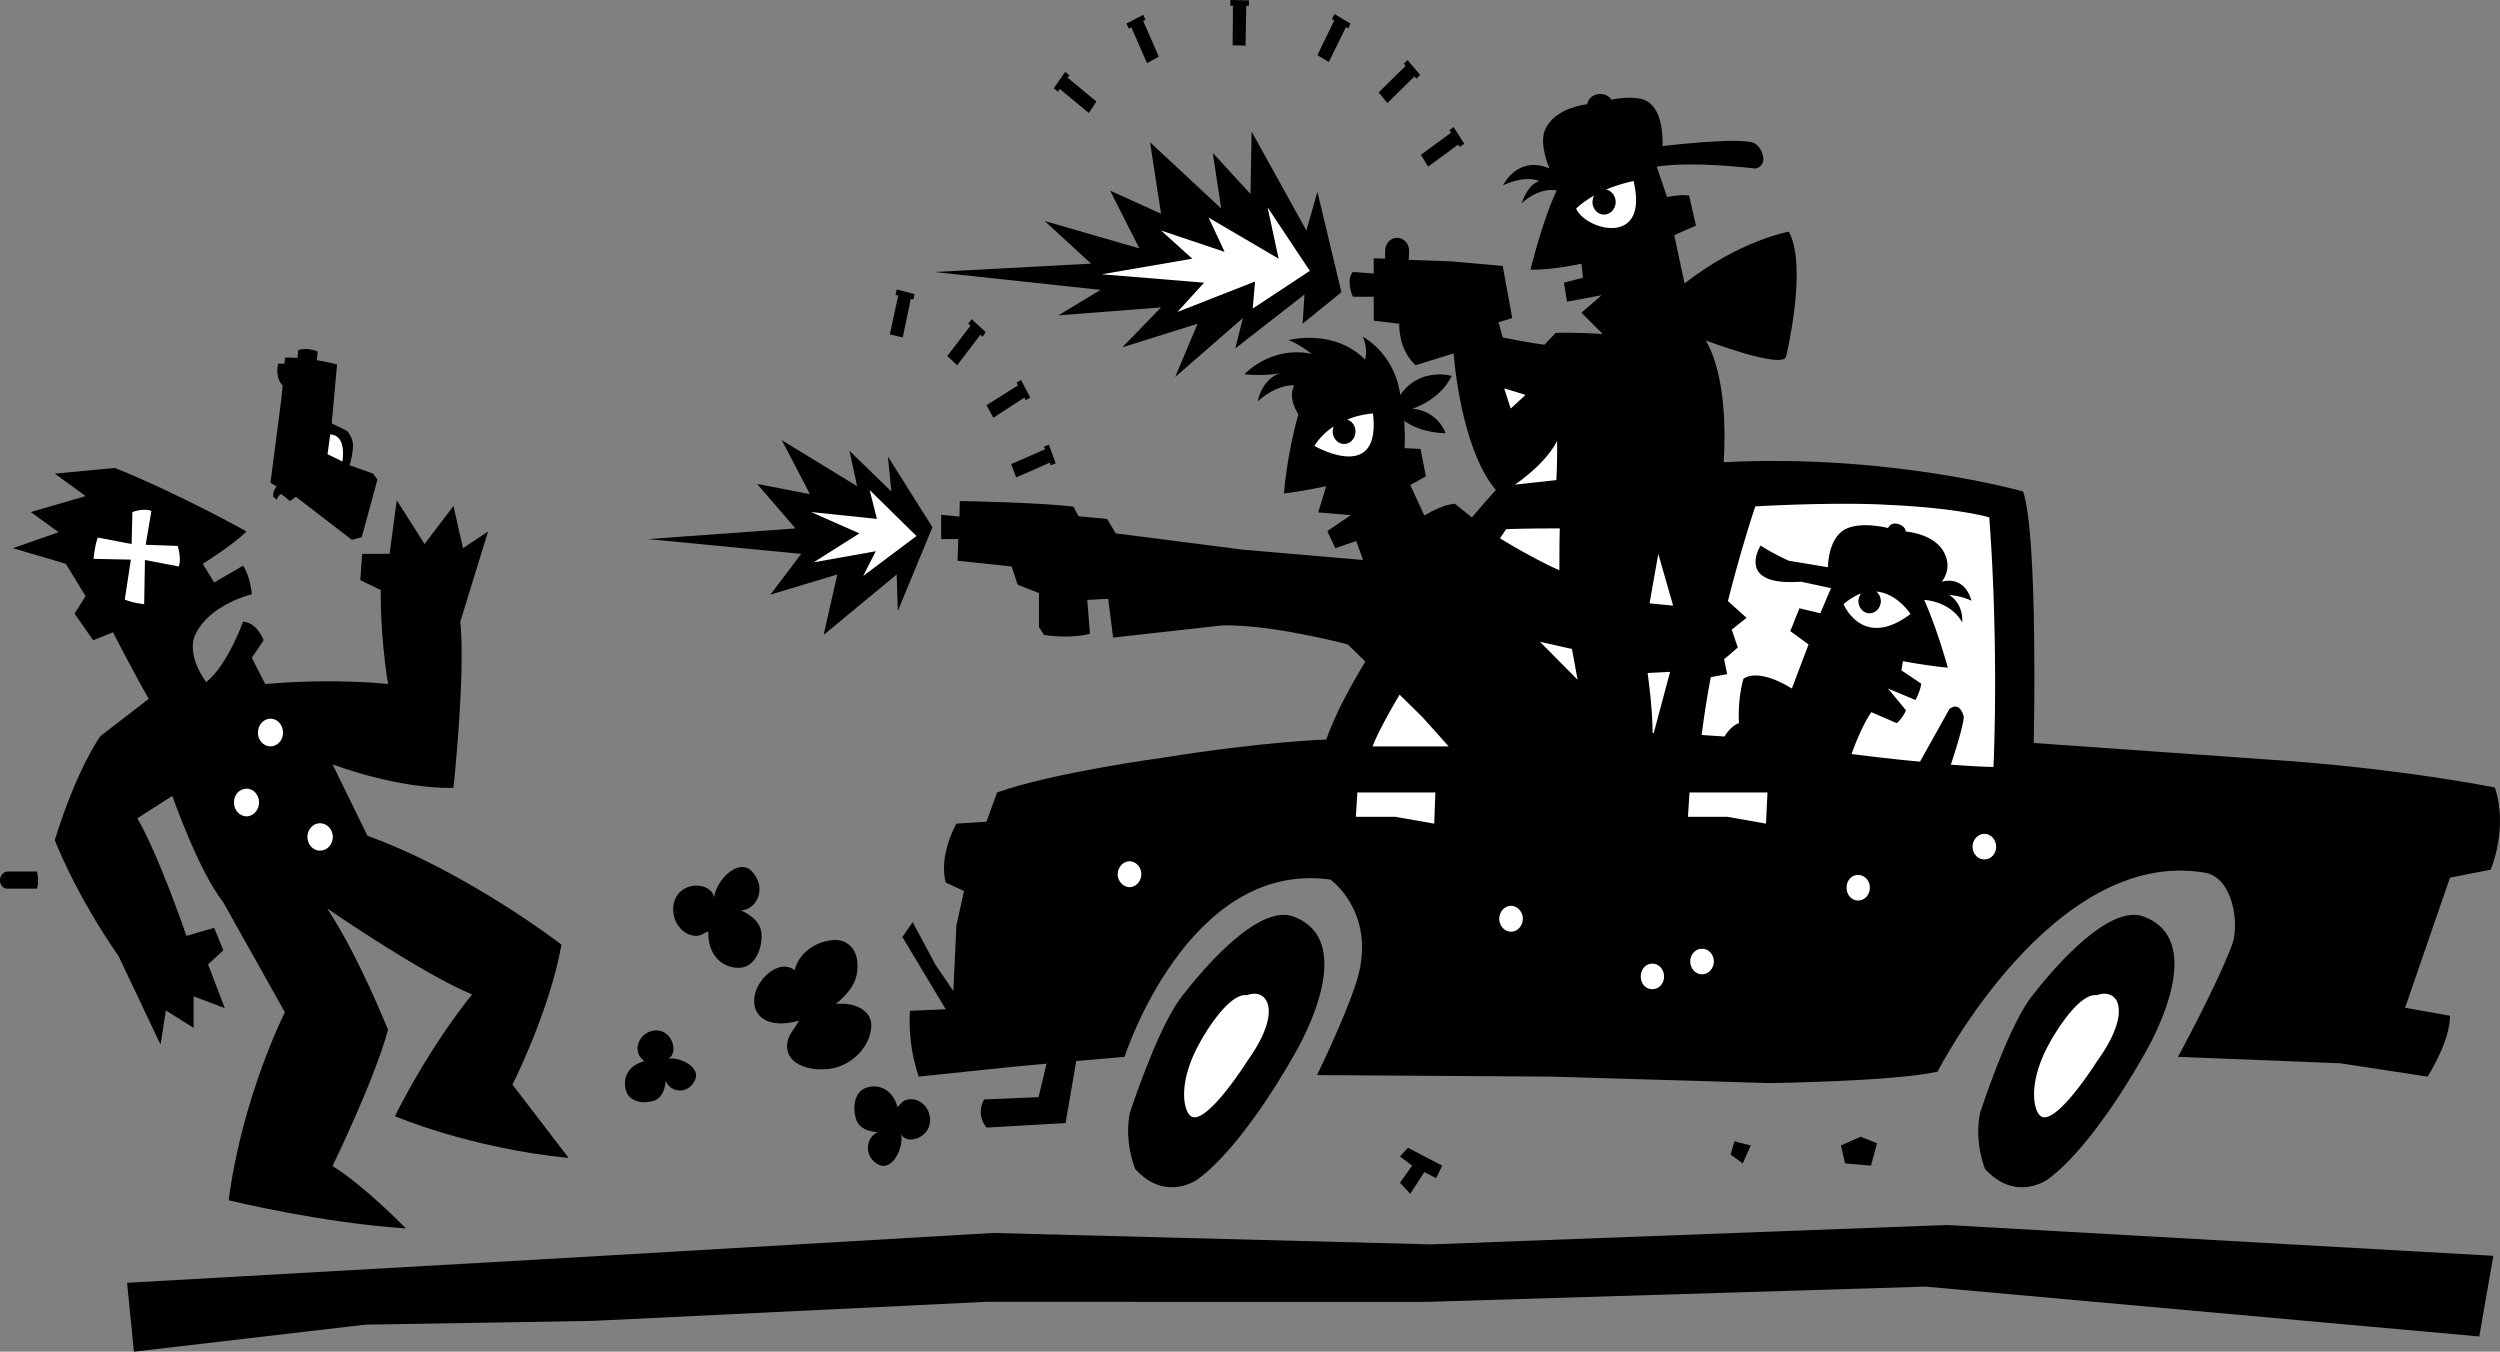
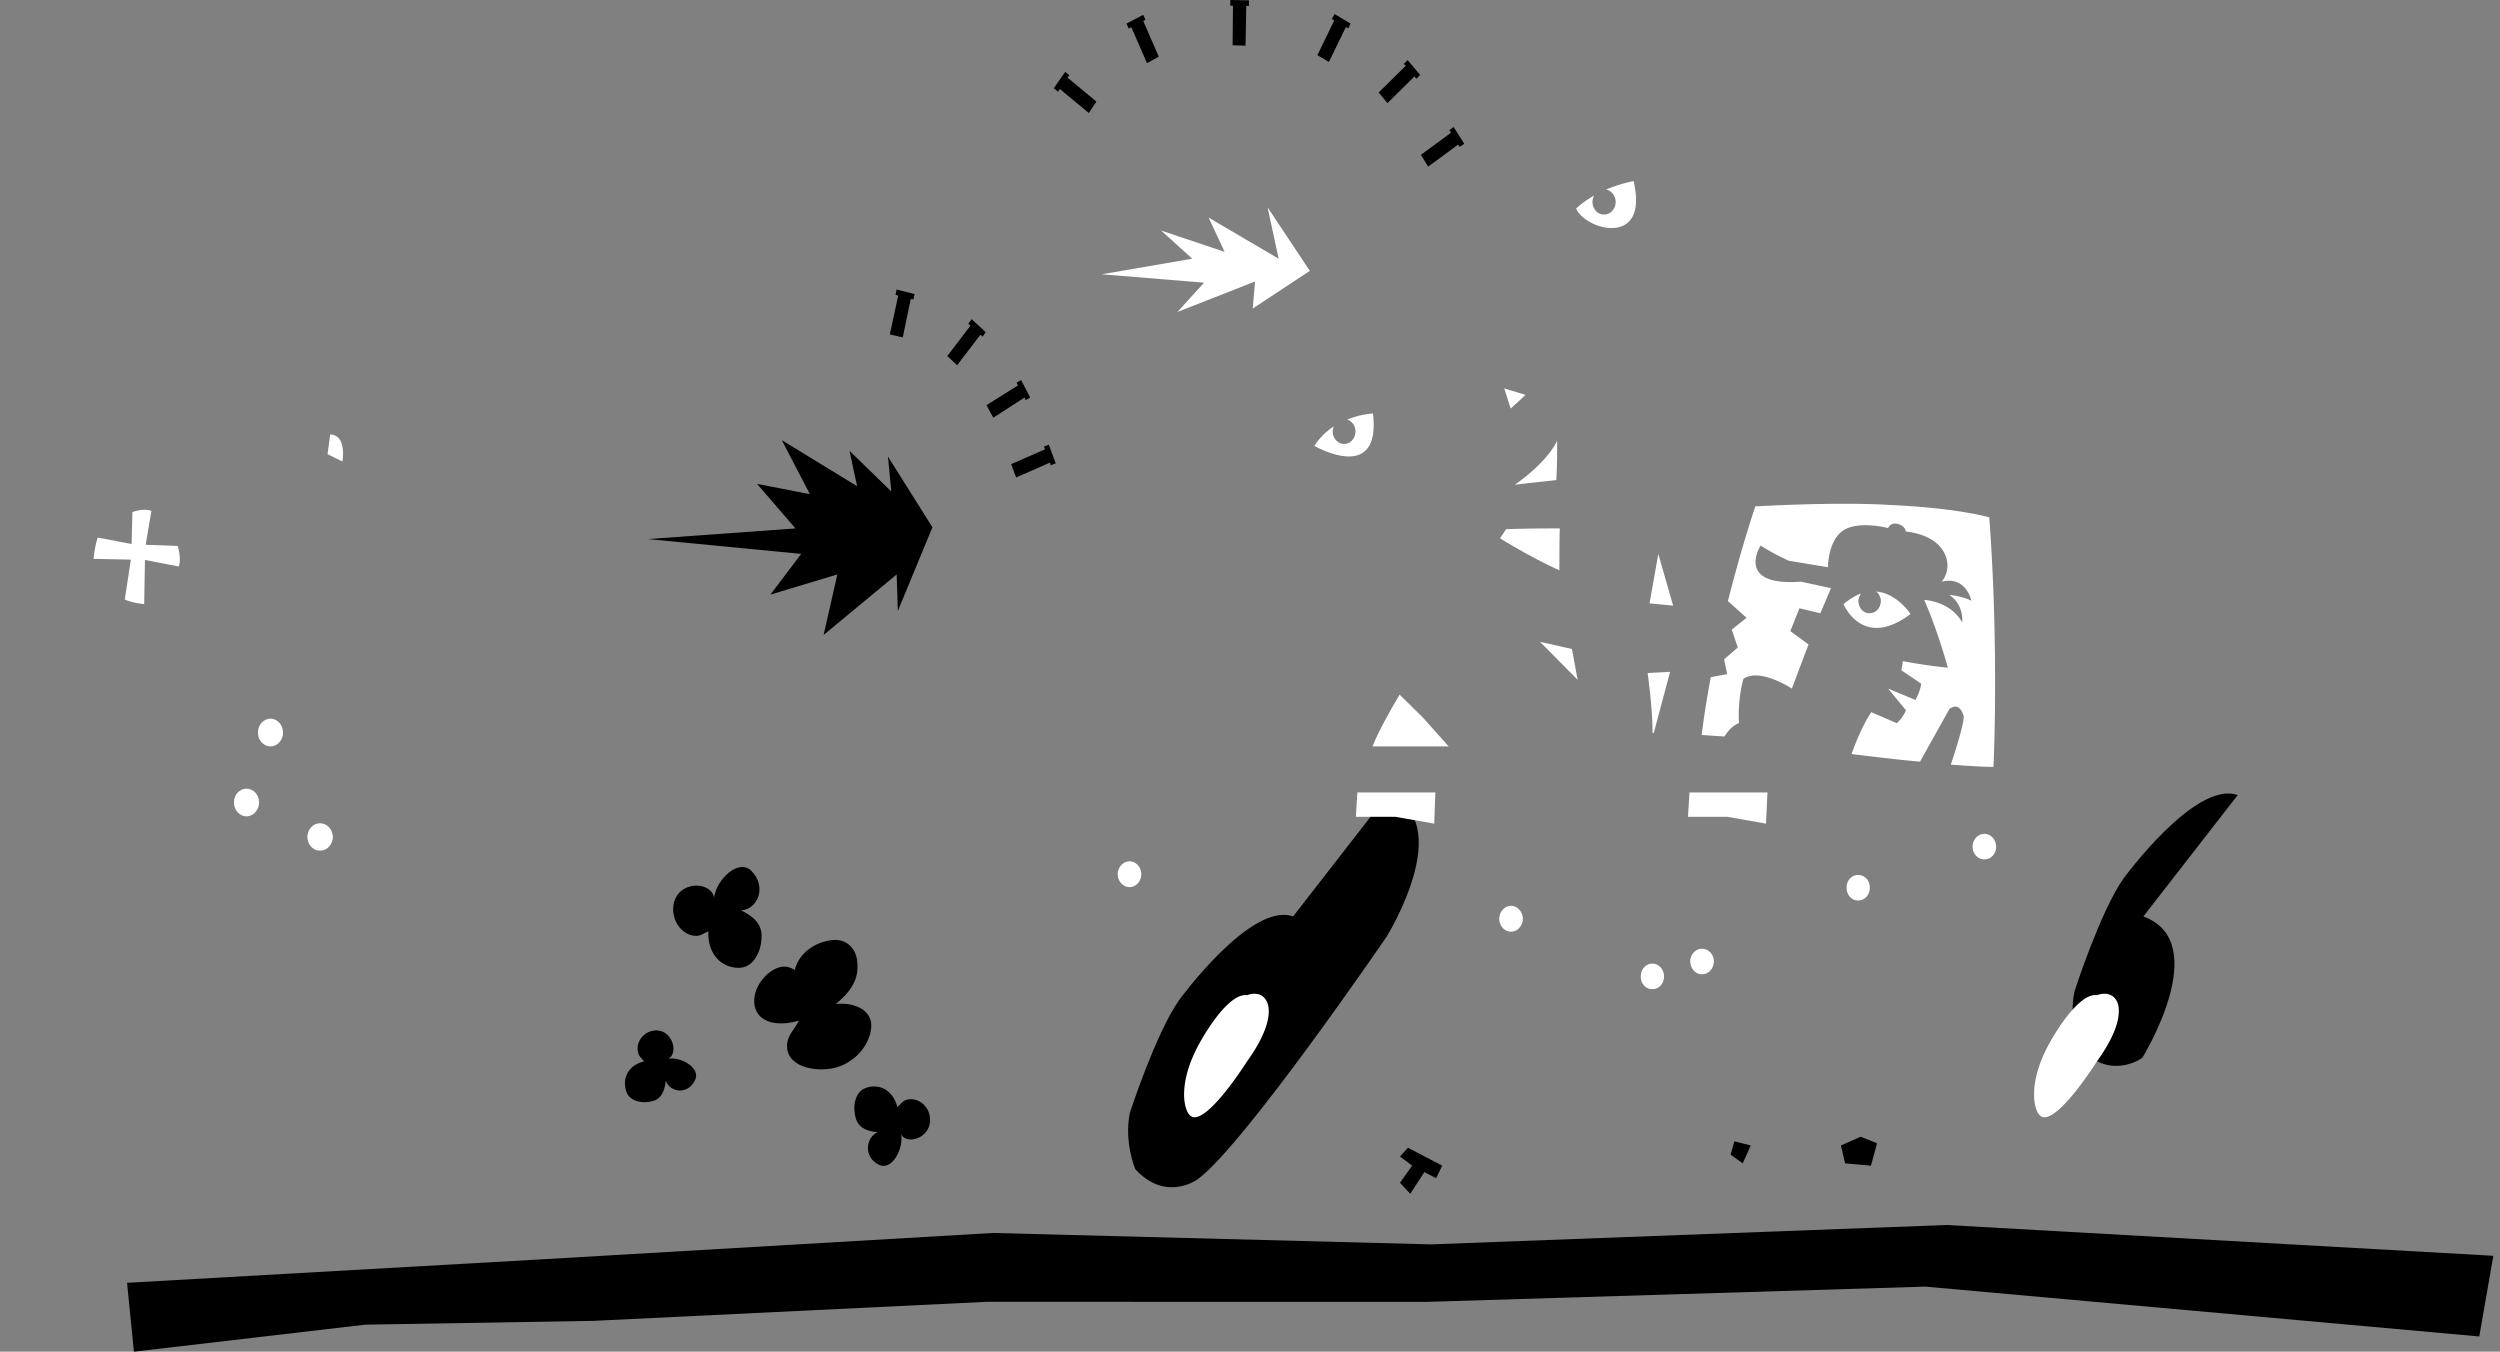
<svg xmlns="http://www.w3.org/2000/svg" width="657.149" height="355.301">
  <rect width="100%" height="100%" fill="#808080" stroke="none" />
-   <path d="m77.798 130.598-1.598 1.101-2.2-1.8c-1.062.296-1.202 1.5-1.202 1.5l-1-.899c-.075-1.629.902-2.602.902-2.602l-1.602-1 2.903-22.398.297-3.2c-.7-.679-1.852-2.417-1.2-5.702.59-.028 1.192-.004 1.7 0L74.899 94a39.363 39.363 0 0 1 3.301.098L78.4 92c2.683-.75 5.1.398 5.1.398l-.202 2.301c3.015.477 5.3 1.102 5.3 1.102L87.2 111.3l3.898 1.898c1.286 1.035 1.7 3.399 1.7 3.399.074 2.566-.899 5.703-.899 5.703l6.2 2.199 1.101 1.598-4.102 15.101-2.597.7-14.703-11.301" />
  <path fill="#fff" d="m86.798 114.2-.7 5.198 3.903 1.903s1.293-6.934-3.203-7.102" />
-   <path d="M0 231.398c-.03-1.257.891-2.27 2-2.3h7.7c.695 2.828 0 4.5 0 4.5H2c-1.109.05-2.03-.961-2-2.2M30.2 123c17.379 7.027 34.598 16.7 34.598 16.7-3.77 3.734-11.5 8.5-11.5 8.5l3 4.898 7.601-4.399c1.914 2.805 2.301 7.5 2.301 7.5s-11.043 2.602-14.8 10.5c-2.673 5.594 2.8 12.602 2.8 12.602 5.633-4.477 9.7-15.903 9.7-15.903 3.8.305 5.398 4.903 5.398 4.903l-3.098 4.597 3.5 6.903c18.633-1.606 32.3 0 32.3 0-2.21-13.7-1.902-24.703-1.902-24.703L94.7 152.5l.5-6.902h7.2l1.898-14.098 7.3 11.5 7.602-10 2.5 11.098 6.598-4.399L121 163.4c1.394 13.925-1.801 43.699-1.801 43.699-14.934.312-31.8-6.2-31.8-6.2l9.198 18.801c26.196 9.48 51 28.602 51 28.602-3.195 17.726-12.898 36.797-12.898 36.797l14.8 19.3c-26.195-2.636-45.702-11-45.702-11 9.976-19.734 20.3-32 20.3-32C111.227 256.161 86 238.802 86 238.802c8.207 12.344 16 31.898 16 31.898-3.719 13.559-14.602 35.801-14.602 35.801 8.336 5.129 19.301 16.398 19.301 16.398-22.023-1.402-46.602-7.398-46.602-7.398C63.74 287.965 74.9 266.098 74.9 266.098l-16.2-28.899c-6.691-8.578-13.402-28-13.402-28l-9.2 5.899C41.97 225.278 49.001 246 49.001 246l7.297-2.102 2.402 5.903-4 3.699 4.398 11.5-8.199-3.102v8.301l-7.3-4.601-1.399 9-11-23.2c-11.855-17.203-16.8-30.597-16.8-30.597 5.964-19.16 12-27.301 12-27.301l12.698-9.8c-4.574-8-9.398-17.5-9.398-17.5l-5.2 2.1-4.902-7 2.903-4.6-5.203-8.5-13.899-4.102 12-4.2-7.3-5.3 14.402-4.2-8.102-5.898L30.2 123" />
  <path fill="#fff" d="M80.798 220c.03 2.012 1.511 3.633 3.3 3.598 1.875.035 3.356-1.586 3.403-3.598-.047-1.992-1.528-3.613-3.403-3.602-1.789-.011-3.27 1.61-3.3 3.602M61.5 210.898c-.027 2.04 1.458 3.664 3.298 3.7 1.82-.036 3.304-1.66 3.3-3.7.004-1.964-1.48-3.586-3.3-3.597-1.84.011-3.325 1.633-3.297 3.597m6.297-18.3c-.016 1.957 1.464 3.582 3.3 3.601 1.829-.02 3.309-1.644 3.301-3.601.008-2.047-1.472-3.668-3.3-3.7-1.837.032-3.317 1.653-3.301 3.7m-33-58-.2 8.402-8.898-1.7c-.875 2.387-1.102 5.598-1.102 5.598l9.801.2-1.601 10.5c2.175.957 5.101 1.203 5.101 1.203l.2-11.602L47 148.9c.773-2.126-.301-5.399-.301-5.399l-8.402-.3 1.5-8.9c-2.004-.85-5 .298-5 .298" />
  <path d="M175.7 278.3c3.543-.538 8.55 2.571 7 5.598-1.898 4.008-6.543 3.27-7.7.2-.241 2.332-.968 4.597-3.3 5.3-2.844.832-6.281.13-7.102-2.597-1.101-3.387.559-6.824 4.7-7.801-.567-.809-1.227-1.152-1.5-2.102-.875-2.699 1.14-5.55 4-6 4.82-.703 6.75 5.836 3.902 7.403m12-42.403c.71-4.882 6.488-10.27 9.8-7 4.235 4.297 1.571 10.196-2.702 10.403 2.828 1.347 5.402 3.273 5.402 6.699 0 4.133-2.168 8.43-6 8.398-4.57.032-8.262-3.632-8-9.597-1.176.441-1.852 1.18-3.2 1.199-3.663-.02-6.491-3.91-6-7.902.93-6.754 9.864-6.586 10.7-2.2M208.9 255c-4.024-2.934-9.036 1.832-10.2 5.5-1.871 5.582 2.008 10.379 11.3 7.8-1.14 2.255-2.812 3.575-3.1 6.098-.481 5.098 5.3 7.164 10.698 6.602 5.766-.496 10.864-5.336 11.403-10.8.476-4.65-4.371-6.805-9.301-6.302 5.48-4.468 6.012-7.984 5.598-11.5-.434-3.18-2.832-5.64-6.399-5.3-4.648.441-8.945 3.46-10 7.902m28.001 43.2c.609 3.866-2.477 9.585-5.802 8-4.187-1.985-3.574-7.204-.398-8.602-2.453-.192-4.86-.914-5.7-3.5-.956-3.133-.34-7 2.5-8.098 3.512-1.297 7.18.422 8.4 5 .784-.656 1.12-1.41 2.1-1.8 2.813-1.04 5.876 1.1 6.4 4.198.96 5.434-5.837 7.852-7.5 4.801m134.3 8.199-3.2 4.5 2.7 2.903 3.7-5.703 3.1 1.601 1.598-3.3-9-4.7-2.097 2.301 3.199 2.398m89-5.3L455.9 300l-1 3.5 3.198 2.3 2.102-4.702m28.898-2.298-5.199 2.298 1.102 4.703 6.797.597 1.601-5.898-4.3-1.7M33.4 337.2l107.8-6.102 119.8-7 115.2 3L511.7 322l143.7 8.098-3.7 21.203-145.602-13.102-130.8 4H259.2l-103.2 5-60 1-60.8 7.102-1.8-18.102m211.698-198.601-9.097 22L235.7 151l-19.2 15.898L220.099 151l-17.597 5.3 8.097-10.702-40.3-3.899 38.8-2.8-10.097-11.7 13.898 2.7-7.398-14.2 19.797 12.102-2-9.301 11 10.7-.899-9.2 11.7 18.598" />
-   <path fill="#fff" d="m240.9 140.898-12.302-12.097 1.903 7.597-17.301-1.8 12.7 5.601-12 7.602 16.3-2.903-3.3 6.5 14-10.5" />
-   <path d="M352.598 76.8 342.4 85.099l.5-7.7-18.199 14.2 2-8-17.8 15.5 5.898-14L295 91.3l10.2-10.5-27 2.097 11.098-6.699-43.7-4.699 41.2-2.2-12.2-11.202 24.903 7.203-7.703-15.203 13.402 6.101-2.902-18.8L321 54.8l-2.203-14.602L328.7 51l.3-16.402 14.4 26 2.898-10.2 6.3 26.403" />
  <path fill="#fff" d="M344.298 71.2 333.2 54.5l2.898 13.5L317.7 57.2l4.2 9-16.7-5.602L313.4 68l-23.802 4.098 26.903 2.203-7 7.699 20.398-8-.601 7.098 15-9.899" />
  <path d="m275.7 116.898 1.8 4.903-1.3.5-.2-.703-8.902 3.902-1.3-3.5 8.902-3.902-.3-.7 1.3-.5m-40-40.8 4.7 1.203-.302 1.398-.699-.101-2.101 10.101-3.399-.8 2.2-10.2-.7-.199.301-1.402m19.7 7.8 3.698 3.403-.8 1.199-.598-.5-6.102 8-2.597-2.402 6.097-8-.597-.5.898-1.2m13.001 16 2.398 4.602-1.2.7-.3-.7-8.2 5.3-1.8-3.3 8.3-5.2-.398-.702 1.2-.7m113.698-66.5 2.801 4.403-1.199.797-.402-.598-7.899 5.8-1.898-3.1 7.898-5.802-.398-.699 1.097-.8M277 23.2l3-4.302 1.098.903-.5.597L288.2 26.7l-2 3-7.602-6.3-.5.699-1.097-.899m19.097-17 4.403-2.302.597 1.301-.597.301 4.097 9.398-3.097 1.7-4.102-9.399-.699.301-.602-1.3M323.4 0l4.898.098v1.5l-.7-.098L327.4 12l-3.398-.102.097-10.398h-.699V0m27.398 3.7L355 6.2l-.602 1.3-.601-.402-4.5 9.203-3-1.801 4.402-9.102-.602-.398.7-1.3M370 15.8l3.298 3.9-1 1-.5-.602-7.098 7-2.3-2.797 7.1-7-.5-.5 1-1" />
-   <path d="M348.598 194.398c2.387-6.55 6.063-13.582 10.301-20.5l-4.601-4.5s-20.09-5.351-33.098-5l-28.602 3.2-1.3-10.2-5.5.301.703 8.899s-4.625 1.41-12.102.3l-1.3-2.097v-8.903L267.5 153.7l-1.602-4.8-14.199-1.5.2-5.7h-4.5v-6.398l4.8.5.098-4.102s21.812.38 29.902 1.5l1.3 2.5 7.5.7 2.298 3.8 33.5 4.301 31.5 2.7-1.797-5-5.5 1.898-2.102-4.5 6.2-4.2-8.598-.699 2.097-6.898s-6.77 1.453-11.097 1.898c0 0 .719-10.015 3.797-20.8 0 0-2.934-4.153-1.098-7.598 0 0-4.145-.602-9.602 4.199 0 0 1.016-5.938 6.102-7.5-.742.215-3.71.883-9.602.398 0 0 6.793-7.586 17.7-5.398 0 0-3.688-2.82-6.098-3.602 0 0 11.879-3.164 20.098 5.102 0 0 .965-2.645-.598-6 0 0 6.324 3.2 9 11.398 0 0 .457 1.434.898 3.903 5.079-7.41 13.5-5 13.5-5-3.039 6.418-10.3 8.597-10.3 8.597 6.972.82 8.703 6.5 8.703 6.5-5.457-.183-8.957-1.882-10.903-3.3.165 2.242.247 4.664.102 7.203l4.2.199 1.398 7.2-4.098 2.3 3.7 8c2.077-1.227 5.245-2.848 8-3.102l4.5 3.602c2.902-3.438 5.148-5.957 6.3-7.2-9.426-11.19-11.102-35.902-11.102-35.902l-10 3.102c-4.668-4.297-4.3-10.902-4.3-10.902l-6.7-.797V78h-5.5s-1.898-4.344 0-6.5l5.5.398v-4l3 .102c-.015-.996.008-1.742 0-2.102.008-1.863 1.414-3.402 3.102-3.398 1.785-.004 3.191 1.535 3.2 3.398-.009.286-.024 1.149-.102 2.403l11.101.398 13.602 1.2 2.5 13.699-3.602 1.101 1.102 4c7.011 1.465 11 1.899 11 1.899l2.898-3.098c5.727-.184 12.399.3 12.399.3l-5.598-5.6 5.3-4.602-9.1 1.703-.802-5 5-1.301-.398-3.7s-7.23 1.68-13.402 1.598c0 0 3.285-13.437 6.902-20.8 0 0-4.047-1.262-9.2 3.3 0 0 1.4-4.777 4.598-5.8 0 0-3.199-1.758-9.5 1.101 0 0 3.852-8.015 12.2-4.398 0 0-2.77-6.23-1.2-10.102 2.086-4.828 7.868-6.36 11.102-6.8.242-1.547 1.687-2.704 3.398-2.7 1.282-.004 2.375.586 3 1.5 3.09-.594 7.211-.941 9.5.5 4.516 2.758 3.903 11.7 3.903 11.7s20.27-2.45 24.097-.801c2.086 1.035 4.059 5.875.301 6.703 0 0-16.195-2.04-25.898-.5l2.699 8s3.3-.754 5.8-.403l1.798 7.903-5.7 2.5 2.7 12.699C457.282 63.184 470.2 60.898 470.2 60.898c5.055 8.977-.7 32.801-.7 32.801-.738 3.528-21.1-4.199-21.1-4.199 5.366 9.332 5.144 24.84 4.698 32 43.72-2.262 78.7 7.7 78.7 7.7 3.972 11.679 2.8 66.1 2.8 66.1l60.801 4.298c34.746 2.199 60.399 7.402 60.399 7.402 3.586 10.766-1.098 21.598-1.098 21.598l-10.7 2.101-11.8 34.2L644 267c-.003 6.95-5.902 16-5.902 16l-22.898-3.5-42.7-1.7s10.052-18.398 14.2-29.402c2.004-5.144.43-17.671-7.102-19-40.109-6.855-70.3 52.301-70.3 52.301-11.426 2.578-44.2 3-44.2 3l-57.3-1.699-61.598-.402s9.09-18.594 11.098-27.2c3.656-16.312-7.598-24.199-7.598-24.199-37.465-5.21-54.102 46.602-54.102 46.602l-12.699 1.097-2.8 16.301-20.801 1.2c-2.977-3.852-.598-7.399-.598-7.399l14.3-.602 2.098-8.8-8.699.8L241.501 283c-3.137-9.05-2.301-17.3-2.301-17.3l9.398-.4-11.398-19 2.7-3.902 6 11.2 4.698 6.902.801-17.2 2-9.1-4.8-2.2c-1.93-7.3 2.8-15.5 2.8-15.5l7.899-.5 2.8-7.7c14.598-5.214 43.403-9.1 43.403-9.1 26.883-4.337 43.097-4.802 43.097-4.802" />
-   <path d="M563.4 240.898c18.573 6.793-.302 37.2-.302 37.2s-12.687 23.011-24.8 31.902c0 0-8.391 6.152-16.5-2.7 0 0-2.95-7.073-1.297-14.8 0 0 6.715-20.906 12.898-29.7 0 0 18.906-25.902 30-21.902m-223.499 0c18.64 6.793-.2 37.2-.2 37.2S326.977 301.109 314.798 310c0 0-8.32 6.152-16.399-2.7 0 0-2.98-7.073-1.398-14.8 0 0 6.785-20.906 13-29.7 0 0 18.875-25.902 29.898-21.902" />
+   <path d="M563.4 240.898c18.573 6.793-.302 37.2-.302 37.2c0 0-8.391 6.152-16.5-2.7 0 0-2.95-7.073-1.297-14.8 0 0 6.715-20.906 12.898-29.7 0 0 18.906-25.902 30-21.902m-223.499 0c18.64 6.793-.2 37.2-.2 37.2S326.977 301.109 314.798 310c0 0-8.32 6.152-16.399-2.7 0 0-2.98-7.073-1.398-14.8 0 0 6.785-20.906 13-29.7 0 0 18.875-25.902 29.898-21.902" />
  <path fill="#fff" d="M484.598 158.8s4.957 12.126 17.602 2.598c0 0-3.5-5.457-9-5.898.7.55 1.164 1.48 1.2 2.5-.036 1.79-1.34 3.219-3 3.2-1.56.019-2.864-1.41-2.9-3.2a3.657 3.657 0 0 1 .7-2c-1.453.531-2.984 1.43-4.602 2.8M398.2 127.398l10.898-1.199c.286-5.351.2-10.3.2-10.3-2.47 4.835-7.563 9.027-11.098 11.5m45.898 80.901-.398 6.4H454l10.2 1.8.398-8.2h-20.5m-87.3 0-.399 6.4H366.7l10.3 1.8.298-8.2h-20.5m4-12.1h20L374 188.597l-6.102-6c-3.297 5.574-5.887 10.406-7.101 13.601m33.501-54.698c3.336 2.055 9.984 5.926 15.601 8.398.008-2.785-.008-6.77.102-11-3.614 0-8.489.012-14.102.2l-1.601 2.402M439 176.598l-5.902.3c.614 4.653 1.278 10.567 1.301 15.801h.301l4.3-16.101m-5.402-18 6.2.601-3.899-13.601zM414.7 178.7l-1.5-8.102-8.402-1.899zm0 0" />
  <path fill="#fff" d="M500.4 199.8s1.69.165 4.3.4l7.7-13.802c2.913-2.261 3.8 2 3.8 2-.113 2.407-2.207 8.965-3.402 12.602 4.097.29 8.34.563 11.203.598 0 0 1.5-30.551-1.102-65.598 0 0-8.082-2.484-26.8-3.3 0 0-11.063-.833-34.7.398 0 0-3.57 10.515-7.199 24.902l4.898 4.398-3.898 3.102 1.598 4.7-3.598 3.1.8 3.9-4.3.8a245.117 245.117 0 0 0-2.402 15.2l6 .398c1.89-3.067 3.8-3.5 3.8-3.5-.355-6.88 1.2-11.7 1.2-11.7C462.755 175.508 471 181 471 181l4.398-11.602-4.8-3.5 2.402-6 5.5 1.301 2.797-6.601-7.899-1.7c-17.46 1.305-10.601-9.5-10.601-9.5 3.398 2.215 7.402 4 7.402 4l10.3 1.7s-.038-7.43 4.4-9.899c4.155-2.312 11.398-.398 11.398-.398 1.14-2.446 4.855-.54 4.601.898 2.074.219 8.16 1.223 10.301 5.899 1.988 4.226-.8 7.3-.8 7.3 6.445-1.586 7.8 5 7.8 5-2.777-1.343-5.8-1.5-5.8-1.5 3.937 2.586 3.398 7.2 3.398 7.2-3.25-5.688-10-5.899-10-5.899C509.34 165.664 512 175.5 512 175.5c-4.977-.434-11.801-1.7-11.801-1.7l-.402 2.4 5.203 3.5c-.16 1.886-1.5 4.3-1.5 4.3l-7.203-3 4.703 5.7c-.824 2.042-2.403 3.398-2.403 3.398l-6.699-2.899c-2.265 3.285-4.27 8.39-5.199 11 4.246.551 8.832 1.07 13.7 1.602M395.4 102.098l1.698 5.3 3.903-3.597zM414.298 54.8c2.343 5.66 19.27 10.395 15.101-7.202 0 0-3.265.59-7.199 2.203 1.43.351 2.473 1.691 2.5 3.297-.027 1.828-1.387 3.312-3.102 3.3-1.628.012-2.984-1.472-3-3.3.016-.61.164-1.18.403-1.7-1.625.957-3.254 2.082-4.703 3.403M345.5 117.2s17.583 10.218 15.4-8.5c0 0-3.134.089-6.802 1.6 1.254.34 2.2 1.614 2.2 3.098 0 1.829-1.332 3.286-3 3.301-1.621-.015-2.953-1.472-3-3.3.047-.458.144-.922.3-1.301a16.631 16.631 0 0 0-5.097 5.101M551.2 261.598c-4.29-.61-10.063 8.16-12.7 13-5.363 9.976-3.995 16.773-2.402 18.5C539.778 297.137 551.2 279 551.2 279c7.039-9.766 5.96-14.477 5.2-15.902-1.677-3.016-5.2-1.5-5.2-1.5m-223.402 0c-4.32-.61-10.094 8.16-12.7 13-5.39 9.976-4.023 16.773-2.398 18.5 3.645 4.039 15.098-14.098 15.098-14.098 7.011-9.766 5.933-14.477 5.101-15.902-1.605-3.016-5.101-1.5-5.101-1.5m66.3-20.098c-.004-1.844 1.38-3.355 3.102-3.402 1.684.047 3.062 1.558 3.098 3.402-.036 1.883-1.414 3.395-3.098 3.398-1.723-.004-3.105-1.515-3.102-3.398m-100.3-11.7c.035-1.866 1.414-3.378 3.101-3.402 1.719.024 3.102 1.536 3.102 3.403 0 1.86-1.383 3.367-3.102 3.398-1.687-.031-3.066-1.539-3.101-3.398m224.702-7.203c.036-1.903 1.415-3.414 3.098-3.399 1.723-.015 3.106 1.496 3.102 3.399.004 1.824-1.379 3.336-3.102 3.3-1.683.036-3.062-1.476-3.097-3.3M485.4 233.3c-.044-1.816 1.34-3.327 3-3.3 1.745-.027 3.128 1.484 3.1 3.3.028 1.91-1.355 3.423-3.1 3.4-1.66.023-3.044-1.49-3-3.4m-41.102 19.4c.015-1.817 1.394-3.329 3.101-3.302 1.7-.027 3.082 1.485 3.102 3.301-.02 1.906-1.403 3.418-3.102 3.399-1.707.02-3.086-1.493-3.101-3.399m-13 4.001c-.04-1.895 1.343-3.403 3-3.4 1.75-.003 3.129 1.505 3.101 3.4.028 1.835-1.351 3.343-3.101 3.3-1.657.043-3.04-1.465-3-3.3" />
</svg>